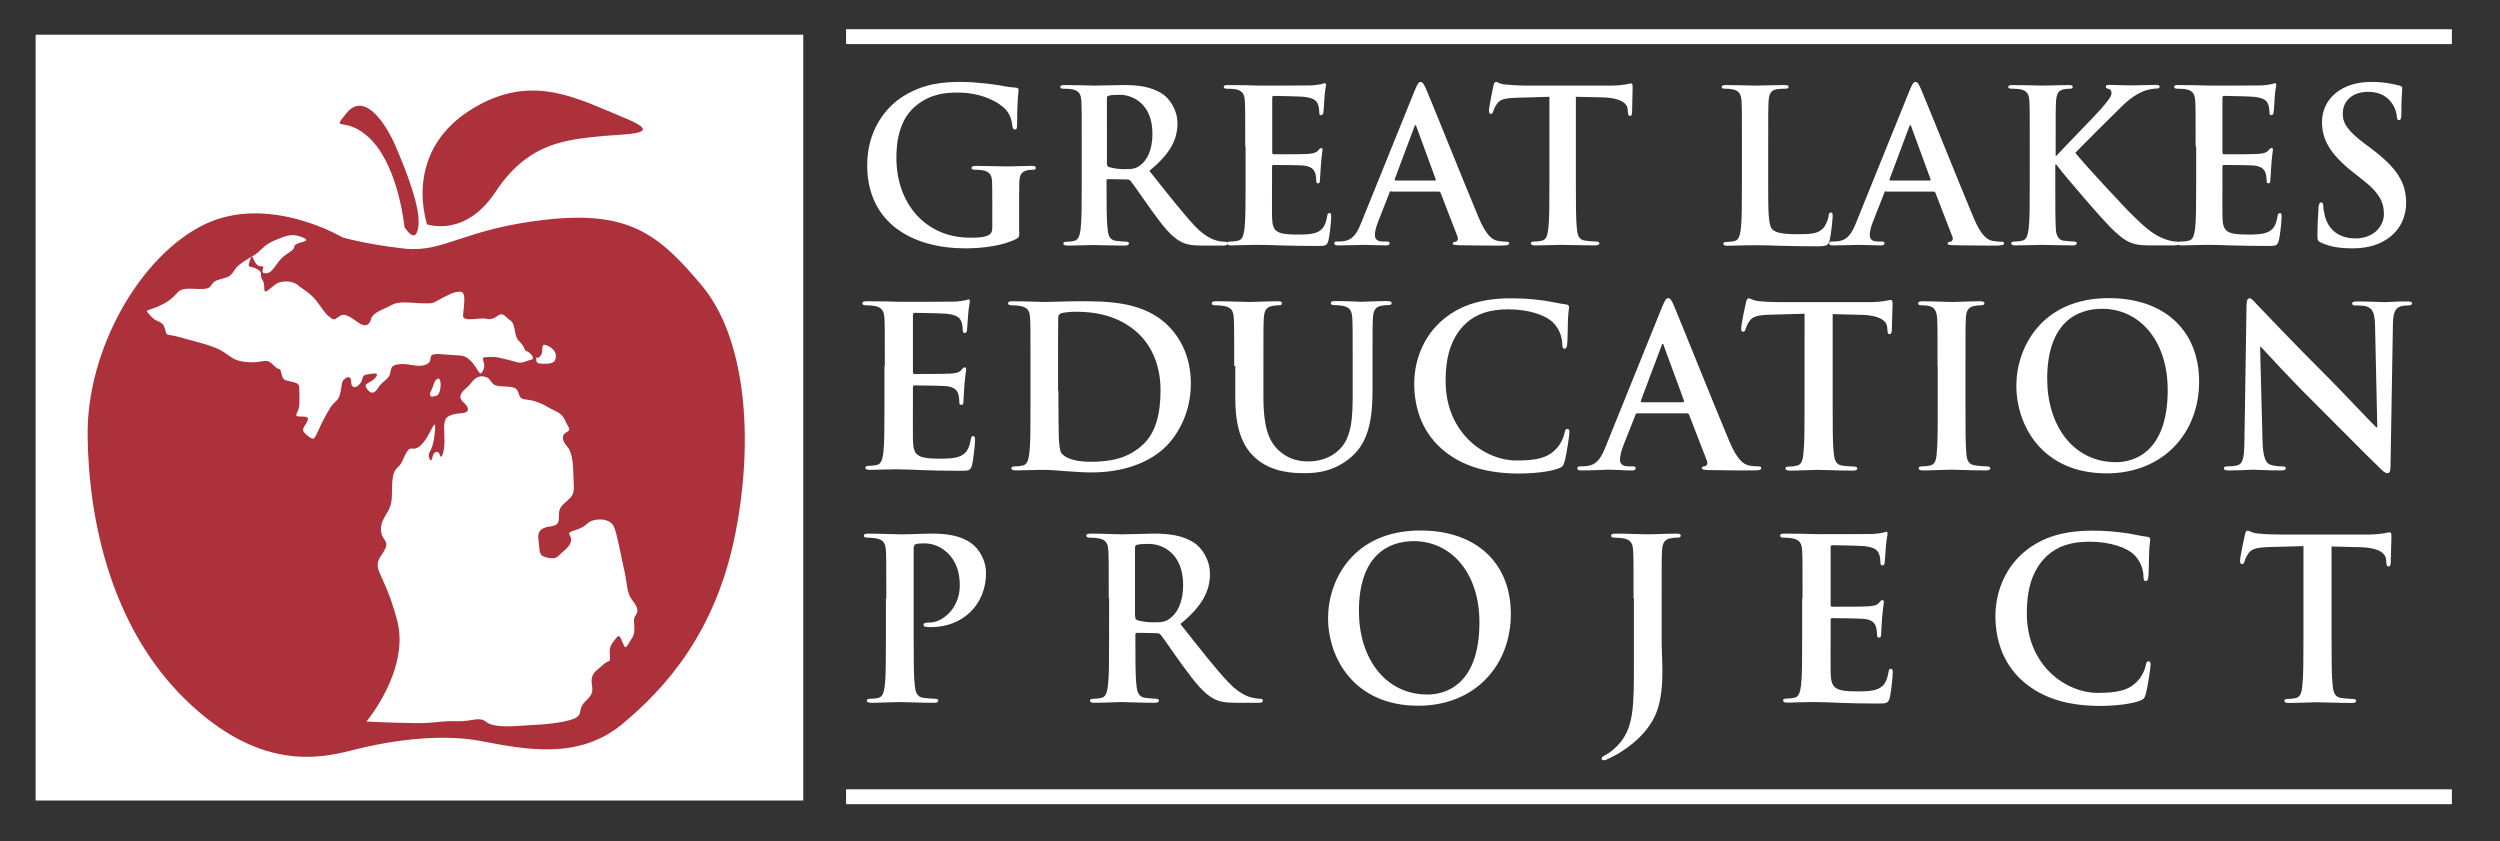
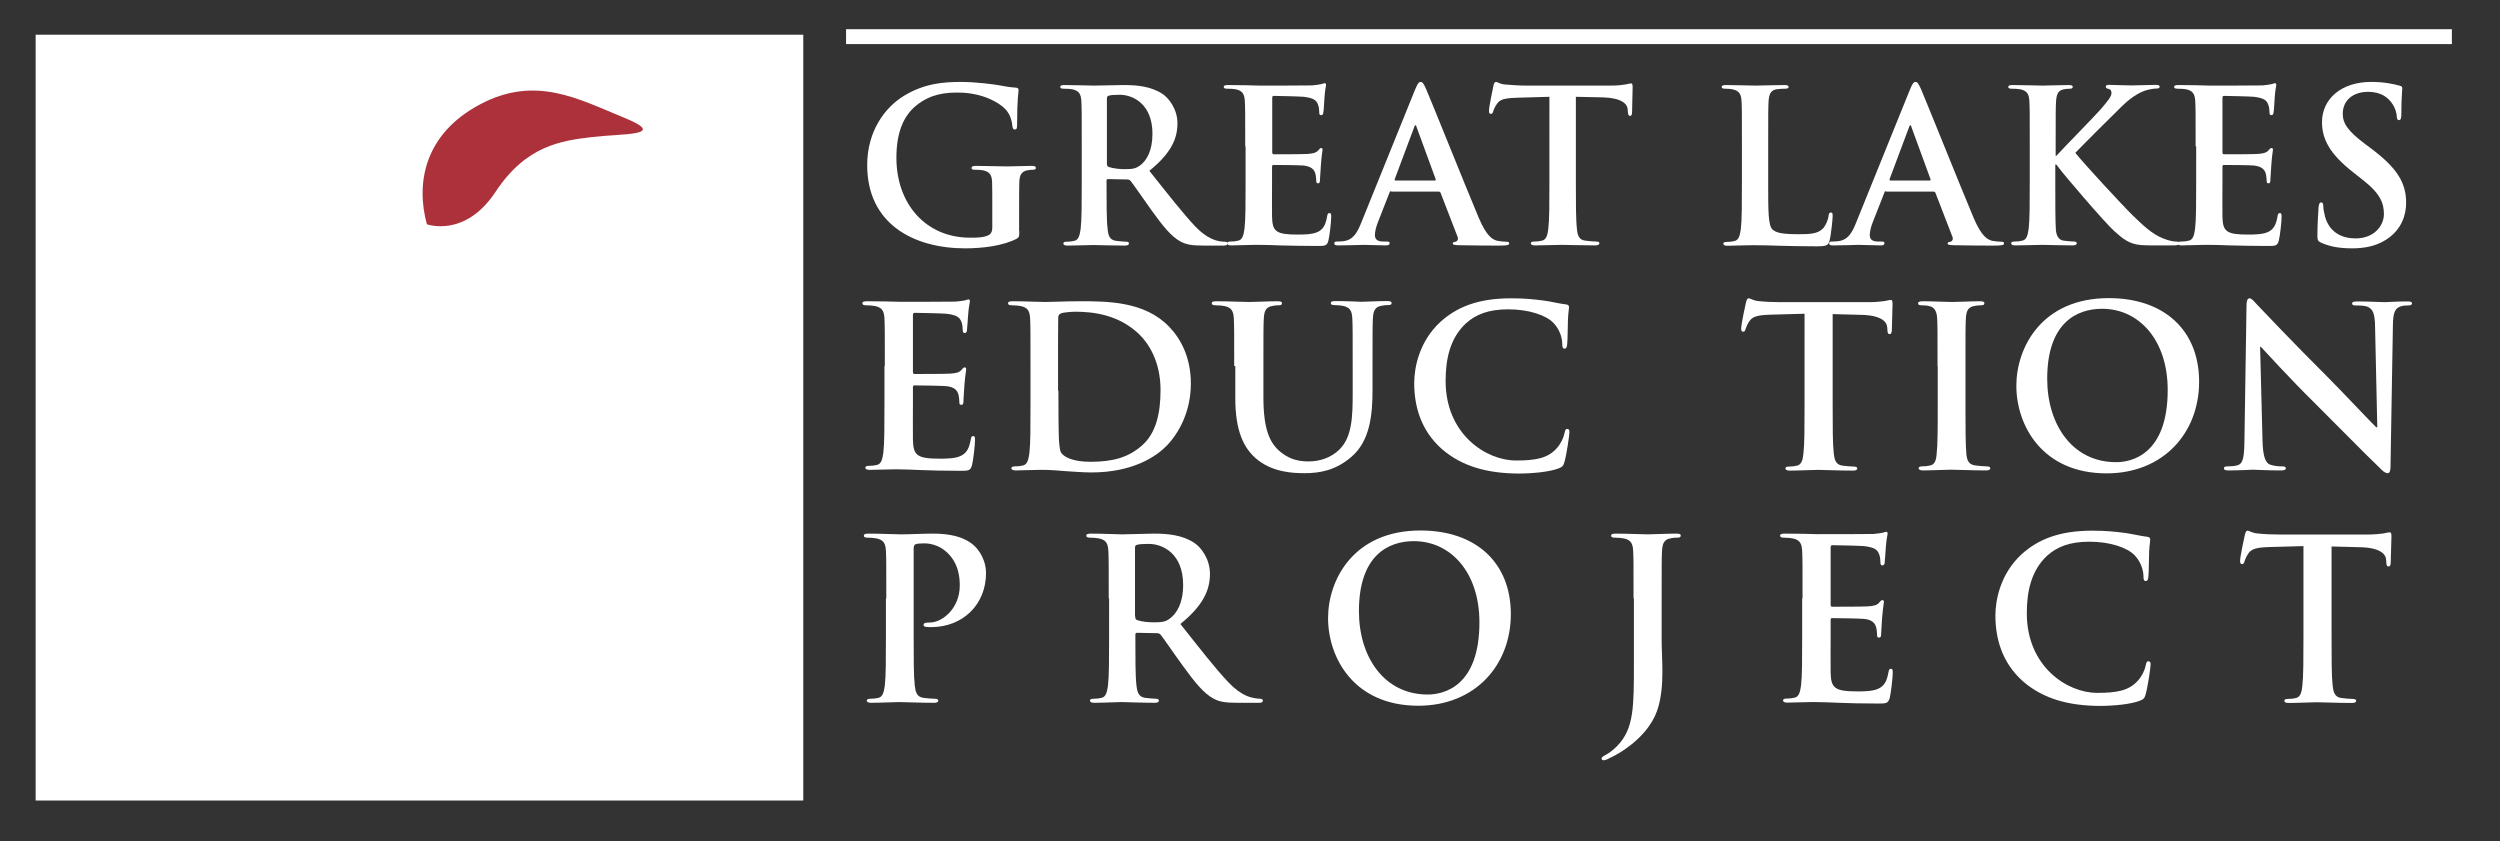
<svg xmlns="http://www.w3.org/2000/svg" version="1.1" id="Layer_1" x="0px" y="0px" viewBox="0 0 1361 458" style="enable-background:new 0 0 1361 458;" xml:space="preserve">
  <rect x="0" y="0" width="1361" height="458" fill="#333333" stroke="none" />
  <style type="text/css">
	.st0{fill:#FFFFFF;}
	.st1{fill:#AC313B;}
	.st2{fill:none;}
</style>
  <rect x="19.4" y="18.9" class="st0" width="417.9" height="416.9" />
  <g>
    <path class="st0" d="M554.9,125.8c0,3.1-0.1,3.4-1.5,4.2c-7.5,3.9-18.8,5.2-27.9,5.2c-28.3,0-53.4-13.4-53.4-45.3   c0-18.5,9.6-31.4,20.1-37.8c11.1-6.7,21.4-7.5,31.1-7.5c8,0,18.2,1.4,20.5,1.8c2.4,0.5,6.5,1.2,9.1,1.3c1.4,0.1,1.6,0.6,1.6,1.4   c0,1.3-0.8,4.5-0.8,19c0,1.9-0.3,2.4-1.3,2.4c-0.8,0-1-0.6-1.2-1.5c-0.3-2.7-0.9-6.4-3.9-9.6c-3.5-3.7-12.7-9-25.8-9   c-6.4,0-14.8,0.5-22.9,7.2c-6.5,5.4-10.6,14.1-10.6,28.3c0,24.9,15.8,43.5,40.2,43.5c3,0,7.1,0,9.8-1.3c1.7-0.8,2.2-2.3,2.2-4.3   v-10.9c0-5.8,0-10.2-0.1-13.6c-0.1-3.9-1.2-5.8-5-6.6c-0.9-0.2-2.9-0.3-4.5-0.3c-1,0-1.7-0.2-1.7-0.9c0-0.9,0.8-1.2,2.4-1.2   c6,0,13.3,0.3,16.8,0.3c3.6,0,9.7-0.3,13.5-0.3c1.5,0,2.3,0.2,2.3,1.2c0,0.7-0.7,0.9-1.5,0.9c-0.9,0-1.7,0.1-3.1,0.3   c-3.1,0.6-4.3,2.5-4.4,6.6c-0.1,3.5-0.1,8.1-0.1,13.9V125.8z" />
    <path class="st0" d="M588.9,79.7c0-17.6,0-20.8-0.2-24.5c-0.2-3.9-1.2-5.8-5-6.6c-0.9-0.2-2.9-0.3-4.5-0.3c-1.3,0-2-0.2-2-1   c0-0.8,0.8-1,2.5-1c6.1,0,13.4,0.3,15.8,0.3c3.9,0,12.7-0.3,16.3-0.3c7.3,0,15,0.7,21.3,5c3.2,2.2,7.9,8.1,7.9,15.8   c0,8.6-3.6,16.4-15.3,25.9c10.3,12.9,18.3,23.2,25.1,30.4c6.5,6.7,11.2,7.5,12.9,7.9c1.3,0.2,2.3,0.3,3.2,0.3   c0.9,0,1.4,0.3,1.4,0.9c0,0.9-0.8,1.2-2.2,1.2h-11c-6.5,0-9.4-0.6-12.4-2.2c-5-2.7-9.4-8.1-15.8-17c-4.6-6.4-9.9-14.2-11.4-16   c-0.6-0.7-1.3-0.8-2.1-0.8l-10.1-0.2c-0.6,0-0.9,0.2-0.9,0.9v1.6c0,10.8,0,19.9,0.6,24.7c0.3,3.4,1,5.9,4.5,6.4   c1.7,0.2,4.3,0.5,5.7,0.5c0.9,0,1.4,0.3,1.4,0.9c0,0.8-0.8,1.2-2.3,1.2c-6.7,0-15.3-0.3-17-0.3c-2.2,0-9.5,0.3-14.1,0.3   c-1.5,0-2.3-0.3-2.3-1.2c0-0.6,0.5-0.9,1.8-0.9c1.7,0,3.1-0.2,4.2-0.5c2.3-0.5,2.9-3,3.4-6.4c0.6-4.9,0.6-14,0.6-24.6V79.7z    M602.6,88.8c0,1.3,0.2,1.7,1,2.1c2.4,0.8,5.9,1.2,8.8,1.2c4.6,0,6.1-0.5,8.2-2c3.5-2.5,6.8-7.9,6.8-17.3   c0-16.4-10.9-21.2-17.7-21.2c-2.9,0-5,0.1-6.1,0.5c-0.8,0.2-1,0.7-1,1.6V88.8z" />
    <path class="st0" d="M677.9,79.7c0-17.6,0-20.8-0.2-24.5c-0.2-3.9-1.2-5.8-5-6.6c-0.9-0.2-2.9-0.3-4.5-0.3c-1.3,0-2-0.2-2-1   c0-0.8,0.8-1,2.5-1c3.1,0,6.5,0.1,9.4,0.1c3,0.1,5.7,0.2,7.3,0.2c3.7,0,26.7,0,28.9-0.1c2.2-0.2,4-0.5,5-0.7   c0.6-0.1,1.3-0.5,1.9-0.5s0.7,0.5,0.7,1c0,0.8-0.6,2.2-0.9,7.5c-0.1,1.2-0.3,6.2-0.6,7.6c-0.1,0.6-0.3,1.3-1.2,1.3s-1-0.6-1-1.6   c0-0.8-0.1-2.8-0.7-4.2c-0.8-2.1-2-3.5-7.7-4.2c-2-0.2-14.1-0.5-16.4-0.5c-0.6,0-0.8,0.3-0.8,1.2v29.3c0,0.8,0.1,1.3,0.8,1.3   c2.5,0,15.8,0,18.5-0.2c2.8-0.2,4.5-0.6,5.5-1.7c0.8-0.9,1.3-1.5,1.8-1.5c0.5,0,0.8,0.2,0.8,0.9s-0.5,2.5-0.9,8.4   c-0.1,2.3-0.5,6.9-0.5,7.7c0,0.9,0,2.2-1,2.2c-0.8,0-1-0.5-1-1c-0.1-1.2-0.1-2.7-0.5-4.2c-0.6-2.3-2.2-4-6.5-4.5   c-2.2-0.2-13.6-0.3-16.4-0.3c-0.6,0-0.7,0.5-0.7,1.2v9.1c0,3.9-0.1,14.6,0,17.9c0.2,8,2.1,9.7,13.9,9.7c3,0,7.9,0,10.9-1.4   c3-1.4,4.4-3.8,5.2-8.6c0.2-1.3,0.5-1.7,1.3-1.7c0.9,0,0.9,0.9,0.9,2.1c0,2.7-0.9,10.5-1.5,12.8c-0.8,3-1.8,3-6.2,3   c-8.7,0-15-0.2-20-0.3c-5-0.2-8.6-0.3-12-0.3c-1.3,0-3.8,0-6.6,0.1c-2.7,0-5.7,0.2-8,0.2c-1.5,0-2.3-0.3-2.3-1.2   c0-0.6,0.5-0.9,1.8-0.9c1.7,0,3.1-0.2,4.2-0.5c2.3-0.5,2.9-3,3.4-6.4c0.6-4.9,0.6-14,0.6-24.6V79.7z" />
    <path class="st0" d="M757.4,104.1c-0.6,0-0.8,0.2-1,0.9l-6.2,15.8c-1.2,2.9-1.7,5.7-1.7,7.1c0,2.1,1,3.6,4.6,3.6h1.7   c1.4,0,1.7,0.2,1.7,0.9c0,0.9-0.7,1.2-2,1.2c-3.7,0-8.7-0.3-12.3-0.3c-1.3,0-7.6,0.3-13.6,0.3c-1.5,0-2.2-0.2-2.2-1.2   c0-0.7,0.5-0.9,1.4-0.9c1,0,2.7-0.1,3.6-0.2c5.3-0.7,7.5-4.6,9.8-10.4l29-71.7c1.4-3.4,2.1-4.6,3.2-4.6c1,0,1.7,1,2.9,3.7   c2.8,6.4,21.3,52.6,28.7,70.2c4.4,10.4,7.7,12,10.2,12.6c1.7,0.3,3.5,0.5,4.9,0.5c0.9,0,1.5,0.1,1.5,0.9c0,0.9-1,1.2-5.3,1.2   c-4.2,0-12.6,0-21.9-0.2c-2.1-0.1-3.5-0.1-3.5-0.9c0-0.7,0.5-0.9,1.6-1c0.8-0.2,1.6-1.3,1-2.7l-9.2-23.8c-0.2-0.6-0.6-0.8-1.2-0.8   H757.4z M781,98.3c0.6,0,0.7-0.3,0.6-0.7l-10.4-28.4c-0.1-0.5-0.2-1-0.6-1s-0.6,0.6-0.7,1l-10.6,28.3c-0.1,0.5,0,0.8,0.5,0.8H781z" />
    <path class="st0" d="M843.3,52.7l-17.2,0.5c-6.7,0.2-9.5,0.8-11.2,3.4c-1.2,1.7-1.7,3.1-2,4c-0.2,0.9-0.6,1.4-1.3,1.4   c-0.8,0-1-0.6-1-1.9c0-1.8,2.2-12.4,2.4-13.3c0.3-1.5,0.7-2.2,1.4-2.2c0.9,0,2.1,1.2,5,1.4c3.4,0.3,7.7,0.6,11.6,0.6h45.8   c3.7,0,6.2-0.3,8-0.6c1.7-0.3,2.7-0.6,3.1-0.6c0.8,0,0.9,0.7,0.9,2.4c0,2.4-0.3,10.4-0.3,13.4c-0.1,1.2-0.3,1.9-1,1.9   c-0.9,0-1.2-0.6-1.3-2.3l-0.1-1.3c-0.2-3-3.4-6.2-13.6-6.5l-14.6-0.3v47.4c0,10.6,0,19.8,0.6,24.7c0.3,3.2,1,5.8,4.5,6.2   c1.6,0.2,4.2,0.5,5.9,0.5c1.3,0,1.8,0.3,1.8,0.9c0,0.8-0.9,1.2-2.2,1.2c-7.6,0-14.9-0.3-18.2-0.3c-2.7,0-9.9,0.3-14.6,0.3   c-1.5,0-2.3-0.3-2.3-1.2c0-0.6,0.5-0.9,1.9-0.9c1.7,0,3.1-0.2,4.2-0.5c2.3-0.5,3-3,3.4-6.4c0.6-4.9,0.6-14,0.6-24.6V52.7z" />
    <path class="st0" d="M962.6,100.1c0,14.8,0,22.8,2.4,24.9c2,1.7,5,2.5,14,2.5c6.1,0,10.6-0.1,13.5-3.2c1.4-1.5,2.8-4.7,3-6.9   c0.1-1,0.3-1.7,1.3-1.7c0.8,0,0.9,0.6,0.9,2c0,1.3-0.8,9.9-1.7,13.3c-0.7,2.5-1.3,3.1-7.3,3.1c-8.3,0-14.3-0.2-19.5-0.3   c-5.2-0.2-9.4-0.3-14.1-0.3c-1.3,0-3.8,0-6.6,0.1c-2.7,0-5.7,0.2-8,0.2c-1.5,0-2.3-0.3-2.3-1.2c0-0.6,0.5-0.9,1.9-0.9   c1.7,0,3.1-0.2,4.2-0.5c2.3-0.5,2.9-3,3.4-6.4c0.6-4.9,0.6-14,0.6-24.6V79.7c0-17.6,0-20.8-0.2-24.5c-0.2-3.9-1.2-5.8-5-6.6   c-0.9-0.2-2.3-0.3-3.8-0.3c-1.3,0-2-0.2-2-1c0-0.8,0.8-1,2.5-1c5.4,0,12.7,0.3,15.8,0.3c2.8,0,11.2-0.3,15.7-0.3   c1.6,0,2.4,0.2,2.4,1c0,0.8-0.7,1-2.1,1c-1.3,0-3.1,0.1-4.5,0.3c-3.1,0.6-4,2.5-4.3,6.6c-0.2,3.7-0.2,6.9-0.2,24.5V100.1z" />
    <path class="st0" d="M1026.8,104.1c-0.6,0-0.8,0.2-1,0.9l-6.2,15.8c-1.2,2.9-1.7,5.7-1.7,7.1c0,2.1,1,3.6,4.6,3.6h1.7   c1.4,0,1.7,0.2,1.7,0.9c0,0.9-0.7,1.2-2,1.2c-3.7,0-8.7-0.3-12.3-0.3c-1.3,0-7.6,0.3-13.6,0.3c-1.5,0-2.2-0.2-2.2-1.2   c0-0.7,0.5-0.9,1.4-0.9c1,0,2.7-0.1,3.6-0.2c5.3-0.7,7.5-4.6,9.8-10.4l29-71.7c1.4-3.4,2.1-4.6,3.2-4.6c1,0,1.7,1,2.9,3.7   c2.8,6.4,21.3,52.6,28.7,70.2c4.4,10.4,7.7,12,10.2,12.6c1.7,0.3,3.5,0.5,4.9,0.5c0.9,0,1.5,0.1,1.5,0.9c0,0.9-1,1.2-5.3,1.2   c-4.2,0-12.6,0-21.9-0.2c-2.1-0.1-3.5-0.1-3.5-0.9c0-0.7,0.5-0.9,1.6-1c0.8-0.2,1.6-1.3,1-2.7l-9.2-23.8c-0.2-0.6-0.6-0.8-1.2-0.8   H1026.8z M1050.4,98.3c0.6,0,0.7-0.3,0.6-0.7l-10.4-28.4c-0.1-0.5-0.2-1-0.6-1s-0.6,0.6-0.7,1l-10.6,28.3c-0.1,0.5,0,0.8,0.5,0.8   H1050.4z" />
    <path class="st0" d="M1118.9,84.8h0.6c3.9-4.3,20.8-21.5,24.2-25.4c3.2-3.8,5.8-6.7,5.8-8.7c0-1.3-0.5-2.1-1.6-2.3   c-1-0.2-1.5-0.5-1.5-1.2c0-0.8,0.6-1,1.9-1c2.4,0,8.8,0.3,11.9,0.3c3.6,0,9.9-0.3,13.5-0.3c1.2,0,2,0.2,2,1c0,0.8-0.6,1-1.7,1   c-1.6,0-4.5,0.5-6.7,1.3c-3.6,1.4-7.5,3.8-12.5,8.7c-3.6,3.5-21,20.8-25,25c4.2,5.4,26.8,29.8,31.3,34.1   c5.1,4.9,10.3,10.1,16.5,12.5c3.5,1.4,5.8,1.7,7.2,1.7c0.8,0,1.5,0.2,1.5,0.9c0,0.8-0.6,1.2-2.8,1.2h-10.1c-3.5,0-5.5,0-8-0.2   c-6.2-0.6-9.4-3.1-14.3-7.5c-5.1-4.5-27.9-31.2-30.3-34.6l-1.3-1.7h-0.6v10.5c0,10.6,0,19.8,0.3,24.7c0.2,3.2,1.3,5.8,4.2,6.2   c1.6,0.2,4.2,0.5,5.7,0.5c0.9,0,1.5,0.3,1.5,0.9c0,0.8-0.9,1.2-2.2,1.2c-6.5,0-13.8-0.3-16.6-0.3c-2.7,0-9.9,0.3-14.6,0.3   c-1.5,0-2.3-0.3-2.3-1.2c0-0.6,0.5-0.9,1.9-0.9c1.7,0,3.1-0.2,4.2-0.5c2.3-0.5,2.9-3,3.4-6.4c0.6-4.9,0.6-14,0.6-24.6V79.7   c0-17.6,0-20.8-0.2-24.5c-0.2-3.9-1.2-5.8-5-6.6c-0.9-0.2-2.9-0.3-4.5-0.3c-1.3,0-2-0.2-2-1c0-0.8,0.8-1,2.5-1   c6.1,0,13.4,0.3,16.2,0.3s10.1-0.3,14-0.3c1.6,0,2.4,0.2,2.4,1c0,0.8-0.7,1-1.6,1c-1.2,0-1.8,0.1-3.2,0.3c-3.1,0.6-4,2.5-4.3,6.6   c-0.2,3.7-0.2,6.9-0.2,24.5V84.8z" />
    <path class="st0" d="M1195.3,79.7c0-17.6,0-20.8-0.2-24.5c-0.2-3.9-1.2-5.8-5-6.6c-0.9-0.2-2.9-0.3-4.5-0.3c-1.3,0-2-0.2-2-1   c0-0.8,0.8-1,2.5-1c3.1,0,6.5,0.1,9.4,0.1c3,0.1,5.7,0.2,7.3,0.2c3.7,0,26.7,0,28.9-0.1c2.2-0.2,4-0.5,5-0.7   c0.6-0.1,1.3-0.5,1.8-0.5s0.7,0.5,0.7,1c0,0.8-0.6,2.2-0.9,7.5c-0.1,1.2-0.3,6.2-0.6,7.6c-0.1,0.6-0.3,1.3-1.2,1.3   c-0.8,0-1-0.6-1-1.6c0-0.8-0.1-2.8-0.7-4.2c-0.8-2.1-2-3.5-7.7-4.2c-2-0.2-14.1-0.5-16.4-0.5c-0.6,0-0.8,0.3-0.8,1.2v29.3   c0,0.8,0.1,1.3,0.8,1.3c2.5,0,15.8,0,18.5-0.2c2.8-0.2,4.5-0.6,5.5-1.7c0.8-0.9,1.3-1.5,1.9-1.5c0.5,0,0.8,0.2,0.8,0.9   s-0.5,2.5-0.9,8.4c-0.1,2.3-0.5,6.9-0.5,7.7c0,0.9,0,2.2-1,2.2c-0.8,0-1-0.5-1-1c-0.1-1.2-0.1-2.7-0.5-4.2c-0.6-2.3-2.2-4-6.5-4.5   c-2.2-0.2-13.6-0.3-16.4-0.3c-0.6,0-0.7,0.5-0.7,1.2v9.1c0,3.9-0.1,14.6,0,17.9c0.2,8,2.1,9.7,13.9,9.7c3,0,7.9,0,10.9-1.4   s4.4-3.8,5.2-8.6c0.2-1.3,0.5-1.7,1.3-1.7c0.9,0,0.9,0.9,0.9,2.1c0,2.7-0.9,10.5-1.5,12.8c-0.8,3-1.8,3-6.2,3c-8.7,0-15-0.2-20-0.3   c-5-0.2-8.6-0.3-12-0.3c-1.3,0-3.8,0-6.6,0.1c-2.7,0-5.7,0.2-8,0.2c-1.5,0-2.3-0.3-2.3-1.2c0-0.6,0.5-0.9,1.9-0.9   c1.7,0,3.1-0.2,4.2-0.5c2.3-0.5,2.9-3,3.4-6.4c0.6-4.9,0.6-14,0.6-24.6V79.7z" />
    <path class="st0" d="M1263.8,132.2c-1.9-0.8-2.2-1.4-2.2-3.9c0-6.4,0.5-13.3,0.6-15.1c0.1-1.7,0.5-3,1.4-3c1,0,1.2,1,1.2,2   c0,1.5,0.5,3.9,1,5.9c2.5,8.6,9.4,11.7,16.5,11.7c10.4,0,15.5-7.1,15.5-13.2c0-5.7-1.7-11-11.3-18.5l-5.3-4.2   c-12.7-9.9-17.1-18-17.1-27.4c0-12.7,10.6-21.9,26.7-21.9c7.5,0,12.4,1.2,15.4,2c1,0.2,1.6,0.6,1.6,1.4c0,1.5-0.5,4.9-0.5,13.9   c0,2.5-0.3,3.5-1.3,3.5c-0.8,0-1.2-0.7-1.2-2.1c0-1-0.6-4.6-3-7.6c-1.7-2.2-5.1-5.7-12.6-5.7c-8.6,0-13.8,5-13.8,11.9   c0,5.3,2.7,9.4,12.3,16.6l3.2,2.4c14,10.5,19,18.5,19,29.5c0,6.7-2.5,14.7-10.9,20.1c-5.8,3.7-12.3,4.7-18.4,4.7   C1274,135.2,1268.8,134.4,1263.8,132.2z" />
  </g>
  <g>
    <path class="st0" d="M481.7,199.3c0-18.5,0-21.9-0.2-25.8c-0.2-4.1-1.2-6.1-5.2-6.9c-1-0.2-3-0.4-4.7-0.4c-1.3,0-2.1-0.2-2.1-1.1   s0.9-1.1,2.7-1.1c3.3,0,6.8,0.1,9.9,0.1c3.2,0.1,6,0.2,7.7,0.2c3.9,0,28.1,0,30.4-0.1c2.3-0.2,4.3-0.5,5.2-0.7   c0.6-0.1,1.3-0.5,1.9-0.5c0.6,0,0.7,0.5,0.7,1.1c0,0.9-0.6,2.3-1,7.9c-0.1,1.2-0.4,6.6-0.6,8c-0.1,0.6-0.4,1.3-1.2,1.3   s-1.1-0.6-1.1-1.7c0-0.9-0.1-2.9-0.7-4.4c-0.9-2.2-2.1-3.7-8.2-4.4c-2.1-0.2-14.8-0.5-17.3-0.5c-0.6,0-0.9,0.4-0.9,1.2v30.8   c0,0.9,0.1,1.3,0.9,1.3c2.7,0,16.7,0,19.5-0.2c2.9-0.2,4.7-0.6,5.8-1.8c0.9-1,1.3-1.6,1.9-1.6c0.5,0,0.9,0.2,0.9,1s-0.5,2.7-1,8.9   c-0.1,2.4-0.5,7.3-0.5,8.2c0,1,0,2.3-1.1,2.3c-0.9,0-1.1-0.5-1.1-1.1c-0.1-1.2-0.1-2.8-0.5-4.4c-0.6-2.4-2.3-4.3-6.8-4.7   c-2.3-0.2-14.4-0.4-17.3-0.4c-0.6,0-0.7,0.5-0.7,1.2v9.6c0,4.1-0.1,15.3,0,18.9c0.2,8.4,2.2,10.2,14.6,10.2c3.2,0,8.3,0,11.4-1.5   c3.2-1.5,4.6-4,5.5-9c0.2-1.3,0.5-1.8,1.3-1.8c1,0,1,1,1,2.2c0,2.8-1,11.1-1.6,13.5c-0.9,3.2-1.9,3.2-6.6,3.2   c-9.1,0-15.8-0.2-21.1-0.4c-5.2-0.2-9-0.4-12.7-0.4c-1.3,0-4,0-6.9,0.1c-2.8,0-6,0.2-8.4,0.2c-1.6,0-2.4-0.4-2.4-1.2   c0-0.6,0.5-1,1.9-1c1.8,0,3.3-0.2,4.4-0.5c2.4-0.5,3-3.2,3.5-6.7c0.6-5.1,0.6-14.7,0.6-25.9V199.3z" />
    <path class="st0" d="M561,199.3c0-18.5,0-21.9-0.2-25.8c-0.2-4.1-1.2-6.1-5.2-6.9c-1-0.2-3-0.4-4.7-0.4c-1.3,0-2.1-0.2-2.1-1.1   s0.9-1.1,2.7-1.1c6.5,0,14.1,0.4,17.5,0.4c3.8,0,11.4-0.4,18.7-0.4c15.2,0,35.5,0,48.8,13.9c6.1,6.3,11.8,16.4,11.8,30.9   c0,15.3-6.5,27-13.3,34c-5.6,5.7-18.3,14.4-40.8,14.4c-4.4,0-9.4-0.4-14-0.7c-4.6-0.4-8.9-0.7-11.9-0.7c-1.3,0-4,0-6.9,0.1   c-2.8,0-6,0.2-8.4,0.2c-1.6,0-2.4-0.4-2.4-1.2c0-0.6,0.5-1,1.9-1c1.8,0,3.3-0.2,4.4-0.5c2.4-0.5,3-3.2,3.5-6.7   c0.6-5.1,0.6-14.7,0.6-25.9V199.3z M576.2,212.7c0,12.9,0.1,22.3,0.2,24.6c0.1,3,0.4,7.9,1.3,9.2c1.6,2.3,6.3,4.9,15.9,4.9   c12.4,0,20.7-2.4,28-8.8c7.8-6.7,10.2-17.8,10.2-30.3c0-15.5-6.5-25.4-11.7-30.4c-11.2-10.7-25.1-12.2-34.6-12.2   c-2.4,0-6.9,0.4-7.9,0.9c-1.1,0.5-1.5,1.1-1.5,2.4c-0.1,4.1-0.1,14.7-0.1,24.3V212.7z" />
    <path class="st0" d="M671.9,199.3c0-18.5,0-21.9-0.2-25.8c-0.2-4.1-1.2-6.1-5.2-6.9c-1-0.2-3-0.4-4.7-0.4c-1.3,0-2.1-0.2-2.1-1.1   s0.9-1.1,2.7-1.1c6.5,0,14.1,0.4,17.8,0.4c2.9,0,10.6-0.4,15-0.4c1.8,0,2.7,0.2,2.7,1.1s-0.7,1.1-1.9,1.1c-1.3,0-2.1,0.1-3.5,0.4   c-3.3,0.6-4.3,2.7-4.5,6.9c-0.2,3.9-0.2,7.3-0.2,25.8v17c0,17.6,3.5,25.1,9.5,29.9c5.5,4.5,11.1,5,15.2,5c5.4,0,11.9-1.7,16.8-6.6   c6.7-6.7,7.1-17.6,7.1-30.2v-15.2c0-18.5,0-21.9-0.2-25.8c-0.2-4.1-1.2-6.1-5.2-6.9c-1-0.2-3-0.4-4.4-0.4s-2.1-0.2-2.1-1.1   s0.9-1.1,2.6-1.1c6.2,0,13.9,0.4,14,0.4c1.5,0,9.1-0.4,13.9-0.4c1.7,0,2.6,0.2,2.6,1.1s-0.7,1.1-2.2,1.1c-1.3,0-2.1,0.1-3.5,0.4   c-3.3,0.6-4.3,2.7-4.5,6.9c-0.2,3.9-0.2,7.3-0.2,25.8v13c0,13.5-1.3,27.9-11.6,36.6c-8.6,7.4-17.4,8.8-25.3,8.8   c-6.5,0-18.1-0.4-27-8.4c-6.2-5.6-10.8-14.6-10.8-32.3V199.3z" />
    <path class="st0" d="M785,244.5c-11.9-10.5-15.1-24.1-15.1-35.9c0-8.3,2.6-22.6,14.2-33.3c8.8-8,20.3-12.9,38.5-12.9   c7.5,0,12,0.5,17.6,1.2c4.6,0.6,8.5,1.7,12.2,2.1c1.3,0.1,1.8,0.7,1.8,1.5c0,1-0.4,2.4-0.6,6.7c-0.2,4-0.1,10.7-0.4,13.1   c-0.1,1.8-0.4,2.8-1.5,2.8c-1,0-1.2-1-1.2-2.7c-0.1-3.8-1.7-8-4.7-11.2c-4-4.3-13.5-7.5-24.7-7.5c-10.6,0-17.5,2.7-22.9,7.5   c-8.9,8.2-11.2,19.7-11.2,31.5c0,29,22,43.3,38.3,43.3c10.8,0,17.4-1.2,22.3-6.8c2.1-2.3,3.7-5.8,4.1-8c0.4-1.9,0.6-2.4,1.6-2.4   c0.9,0,1.1,0.9,1.1,1.8c0,1.5-1.5,12-2.7,16.2c-0.6,2.1-1.1,2.7-3.2,3.5c-4.9,1.9-14.1,2.8-21.9,2.8   C810.1,257.7,796.1,254.1,785,244.5z" />
-     <path class="st0" d="M891.4,225c-0.6,0-0.9,0.2-1.1,1l-6.6,16.7c-1.2,3-1.8,6-1.8,7.4c0,2.2,1.1,3.8,4.9,3.8h1.8   c1.5,0,1.8,0.2,1.8,1c0,1-0.7,1.2-2.1,1.2c-3.9,0-9.1-0.4-12.9-0.4c-1.3,0-8,0.4-14.4,0.4c-1.6,0-2.3-0.2-2.3-1.2   c0-0.7,0.5-1,1.5-1c1.1,0,2.8-0.1,3.8-0.2c5.6-0.7,7.9-4.9,10.3-11l30.5-75.5c1.5-3.5,2.2-4.9,3.4-4.9c1.1,0,1.8,1.1,3,3.9   c2.9,6.7,22.4,55.4,30.2,73.9c4.6,11,8.2,12.7,10.7,13.3c1.8,0.4,3.7,0.5,5.1,0.5c1,0,1.6,0.1,1.6,1c0,1-1.1,1.2-5.6,1.2   c-4.4,0-13.3,0-23-0.2c-2.2-0.1-3.7-0.1-3.7-1c0-0.7,0.5-1,1.7-1.1c0.9-0.2,1.7-1.3,1.1-2.8l-9.7-25.1c-0.2-0.6-0.6-0.9-1.2-0.9   H891.4z M916.2,218.9c0.6,0,0.7-0.4,0.6-0.7l-11-29.9c-0.1-0.5-0.2-1.1-0.6-1.1s-0.6,0.6-0.7,1.1l-11.2,29.8   c-0.1,0.5,0,0.9,0.5,0.9H916.2z" />
    <path class="st0" d="M982.3,170.8l-18.1,0.5c-7.1,0.2-10,0.9-11.8,3.5c-1.2,1.8-1.8,3.3-2.1,4.3c-0.2,1-0.6,1.5-1.3,1.5   c-0.9,0-1.1-0.6-1.1-1.9c0-1.9,2.3-13,2.6-14c0.4-1.6,0.7-2.3,1.5-2.3c1,0,2.2,1.2,5.2,1.5c3.5,0.4,8.2,0.6,12.2,0.6h48.2   c3.9,0,6.6-0.4,8.4-0.6c1.8-0.4,2.8-0.6,3.3-0.6c0.9,0,1,0.7,1,2.6c0,2.6-0.4,11-0.4,14.1c-0.1,1.2-0.4,1.9-1.1,1.9   c-1,0-1.2-0.6-1.3-2.4l-0.1-1.3c-0.2-3.2-3.5-6.6-14.4-6.8l-15.3-0.4v49.9c0,11.2,0,20.8,0.6,26c0.4,3.4,1.1,6.1,4.7,6.6   c1.7,0.2,4.4,0.5,6.2,0.5c1.3,0,1.9,0.4,1.9,1c0,0.9-1,1.2-2.3,1.2c-8,0-15.7-0.4-19.1-0.4c-2.8,0-10.5,0.4-15.3,0.4   c-1.6,0-2.4-0.4-2.4-1.2c0-0.6,0.5-1,1.9-1c1.8,0,3.3-0.2,4.4-0.5c2.4-0.5,3.2-3.2,3.5-6.7c0.6-5.1,0.6-14.7,0.6-25.9V170.8z" />
    <path class="st0" d="M1054.8,199.3c0-18.5,0-21.9-0.2-25.8c-0.2-4.1-1.5-6.2-4.1-6.8c-1.3-0.4-2.9-0.5-4.4-0.5   c-1.2,0-1.9-0.2-1.9-1.2c0-0.7,1-1,2.9-1c4.6,0,12.3,0.4,15.8,0.4c3,0,10.2-0.4,14.8-0.4c1.6,0,2.6,0.2,2.6,1c0,1-0.7,1.2-1.9,1.2   s-2.2,0.1-3.7,0.4c-3.3,0.6-4.3,2.7-4.5,6.9c-0.2,3.9-0.2,7.3-0.2,25.8v21.4c0,11.8,0,21.4,0.5,26.7c0.4,3.3,1.2,5.5,4.9,6   c1.7,0.2,4.4,0.5,6.2,0.5c1.3,0,1.9,0.4,1.9,1c0,0.9-1,1.2-2.3,1.2c-8,0-15.7-0.4-19-0.4c-2.8,0-10.5,0.4-15.3,0.4   c-1.6,0-2.4-0.4-2.4-1.2c0-0.6,0.5-1,1.9-1c1.8,0,3.3-0.2,4.4-0.5c2.4-0.5,3.2-2.6,3.5-6.1c0.6-5.1,0.6-14.7,0.6-26.5V199.3z" />
    <path class="st0" d="M1097.7,210c0-20.8,13.8-47.7,50.3-47.7c30.3,0,49.2,17.6,49.2,45.5s-19.5,49.9-50.4,49.9   C1111.8,257.7,1097.7,231.6,1097.7,210z M1180.1,212.3c0-27.3-15.7-44.2-35.7-44.2c-14,0-29.9,7.8-29.9,38.1   c0,25.3,14,45.4,37.4,45.4C1160.3,251.7,1180.1,247.5,1180.1,212.3z" />
    <path class="st0" d="M1231.7,239.5c0.2,9.5,1.8,12.7,4.3,13.5c2.1,0.7,4.4,0.9,6.3,0.9c1.3,0,2.1,0.2,2.1,1c0,1-1.1,1.2-2.8,1.2   c-7.9,0-12.8-0.4-15.1-0.4c-1.1,0-6.8,0.4-13.1,0.4c-1.6,0-2.7-0.1-2.7-1.2c0-0.7,0.7-1,1.9-1c1.6,0,3.8-0.1,5.5-0.6   c3.2-1,3.7-4.5,3.8-15.1l1.1-71.7c0-2.4,0.4-4.1,1.6-4.1c1.3,0,2.4,1.6,4.5,3.8c1.5,1.6,20,21.1,37.7,38.7   c8.3,8.3,24.7,25.8,26.8,27.7h0.6l-1.2-54.6c-0.1-7.4-1.2-9.7-4.1-11c-1.8-0.7-4.7-0.7-6.5-0.7c-1.5,0-1.9-0.4-1.9-1.1   c0-1,1.3-1.1,3.2-1.1c6.3,0,12.2,0.4,14.7,0.4c1.3,0,6-0.4,11.9-0.4c1.6,0,2.8,0.1,2.8,1.1c0,0.7-0.7,1.1-2.2,1.1   c-1.2,0-2.2,0-3.7,0.4c-3.4,1-4.4,3.5-4.5,10.3l-1.3,76.8c0,2.7-0.5,3.8-1.6,3.8c-1.3,0-2.8-1.3-4.1-2.7   c-7.7-7.3-23.2-23.2-35.9-35.8c-13.3-13.1-26.8-28-29-30.3h-0.4L1231.7,239.5z" />
  </g>
  <g>
    <path class="st0" d="M482.5,325.8c0-18.5,0-21.9-0.2-25.8c-0.2-4.1-1.2-6.1-5.2-6.9c-1-0.2-3-0.4-4.7-0.4c-1.3,0-2.1-0.2-2.1-1.1   s0.9-1.1,2.7-1.1c6.5,0,14.1,0.4,17.5,0.4c5,0,12-0.4,17.6-0.4c15.2,0,20.7,5.1,22.6,6.9c2.7,2.6,6.1,8,6.1,14.5   c0,17.3-12.7,29.5-29.9,29.5c-0.6,0-1.9,0-2.6-0.1c-0.6-0.1-1.5-0.2-1.5-1.1c0-1,0.9-1.3,3.4-1.3c6.8,0,16.3-7.7,16.3-20.1   c0-4-0.4-12.2-7.2-18.3c-4.4-4-9.4-4.7-12.2-4.7c-1.8,0-3.7,0.1-4.7,0.5c-0.6,0.2-1,1-1,2.3v48.7c0,11.2,0,20.8,0.6,26   c0.4,3.4,1.1,6.1,4.7,6.6c1.7,0.2,4.4,0.5,6.2,0.5c1.3,0,1.9,0.4,1.9,1c0,0.9-1,1.2-2.3,1.2c-8,0-15.7-0.4-18.9-0.4   c-2.8,0-10.5,0.4-15.3,0.4c-1.6,0-2.4-0.4-2.4-1.2c0-0.6,0.5-1,1.9-1c1.8,0,3.3-0.2,4.4-0.5c2.4-0.5,3-3.2,3.5-6.7   c0.6-5.1,0.6-14.7,0.6-25.9V325.8z" />
    <path class="st0" d="M603.6,325.8c0-18.5,0-21.9-0.2-25.8c-0.2-4.1-1.2-6.1-5.2-6.9c-1-0.2-3-0.4-4.7-0.4c-1.3,0-2.1-0.2-2.1-1.1   s0.9-1.1,2.7-1.1c6.5,0,14.1,0.4,16.7,0.4c4.1,0,13.4-0.4,17.2-0.4c7.7,0,15.8,0.7,22.4,5.2c3.4,2.3,8.3,8.5,8.3,16.7   c0,9-3.8,17.3-16.1,27.3c10.8,13.6,19.2,24.5,26.4,32c6.8,7.1,11.8,7.9,13.6,8.3c1.3,0.2,2.4,0.4,3.4,0.4c1,0,1.5,0.4,1.5,1   c0,1-0.9,1.2-2.3,1.2h-11.6c-6.8,0-9.9-0.6-13-2.3c-5.2-2.8-9.9-8.5-16.7-17.9c-4.9-6.7-10.5-15-12-16.8c-0.6-0.7-1.3-0.9-2.2-0.9   l-10.6-0.2c-0.6,0-1,0.2-1,1v1.7c0,11.3,0,20.9,0.6,26c0.4,3.5,1.1,6.2,4.7,6.7c1.8,0.2,4.5,0.5,6,0.5c1,0,1.5,0.4,1.5,1   c0,0.9-0.9,1.2-2.4,1.2c-7.1,0-16.1-0.4-17.9-0.4c-2.3,0-10,0.4-14.8,0.4c-1.6,0-2.4-0.4-2.4-1.2c0-0.6,0.5-1,1.9-1   c1.8,0,3.3-0.2,4.4-0.5c2.4-0.5,3-3.2,3.5-6.7c0.6-5.1,0.6-14.7,0.6-25.9V325.8z M618,335.4c0,1.3,0.2,1.8,1.1,2.2   c2.6,0.9,6.2,1.2,9.2,1.2c4.9,0,6.5-0.5,8.6-2.1c3.7-2.7,7.2-8.3,7.2-18.3c0-17.3-11.4-22.3-18.6-22.3c-3,0-5.2,0.1-6.5,0.5   c-0.9,0.2-1.1,0.7-1.1,1.7V335.4z" />
    <path class="st0" d="M723,336.5c0-20.8,13.8-47.7,50.3-47.7c30.3,0,49.2,17.6,49.2,45.5c0,27.9-19.5,49.9-50.4,49.9   C737.1,384.2,723,358.1,723,336.5z M805.4,338.8c0-27.3-15.7-44.2-35.7-44.2c-14,0-29.9,7.8-29.9,38.1c0,25.3,14,45.4,37.4,45.4   C785.7,378.1,805.4,374,805.4,338.8z" />
    <path class="st0" d="M889.3,325.8c0-18.5,0-21.9-0.2-25.8c-0.2-4.1-1.2-6.1-5.2-6.9c-1-0.2-3-0.4-4.7-0.4c-1.3,0-2.1-0.2-2.1-1.1   s0.9-1.1,2.7-1.1c6.5,0,14.1,0.4,17.3,0.4c2.9,0,10.6-0.4,15.3-0.4c1.7,0,2.6,0.2,2.6,1.1s-0.7,1.1-2.2,1.1c-1.3,0-2.1,0.1-3.5,0.4   c-3.3,0.6-4.3,2.7-4.5,6.9c-0.2,3.9-0.2,7.3-0.2,25.8v22.5c0,5.2,0.4,11.1,0.4,17.2c0,6.9-0.5,14.7-2.9,21.5   c-2.6,7.4-9,15.8-20.7,23c-1.6,1-3.5,1.9-6.1,3.2c-0.9,0.5-1.8,0.7-2.4,0.7c-0.5,0-1-0.4-1-1s0.6-1.1,2.7-2.2   c1.6-0.9,3.4-2.2,5.8-4.6c9.2-9.4,9.1-21.5,9.1-45.4V325.8z" />
    <path class="st0" d="M981.3,325.8c0-18.5,0-21.9-0.2-25.8c-0.2-4.1-1.2-6.1-5.2-6.9c-1-0.2-3-0.4-4.7-0.4c-1.3,0-2.1-0.2-2.1-1.1   s0.9-1.1,2.7-1.1c3.3,0,6.8,0.1,9.9,0.1c3.2,0.1,6,0.2,7.7,0.2c3.9,0,28.1,0,30.4-0.1c2.3-0.2,4.3-0.5,5.2-0.7   c0.6-0.1,1.3-0.5,1.9-0.5s0.7,0.5,0.7,1.1c0,0.9-0.6,2.3-1,7.9c-0.1,1.2-0.4,6.6-0.6,8c-0.1,0.6-0.4,1.3-1.2,1.3   c-0.9,0-1.1-0.6-1.1-1.7c0-0.9-0.1-2.9-0.7-4.4c-0.9-2.2-2.1-3.7-8.2-4.4c-2.1-0.2-14.8-0.5-17.3-0.5c-0.6,0-0.9,0.4-0.9,1.2V329   c0,0.9,0.1,1.3,0.9,1.3c2.7,0,16.7,0,19.5-0.2c2.9-0.2,4.7-0.6,5.8-1.8c0.9-1,1.3-1.6,1.9-1.6c0.5,0,0.9,0.2,0.9,1s-0.5,2.7-1,8.9   c-0.1,2.4-0.5,7.3-0.5,8.2c0,1,0,2.3-1.1,2.3c-0.9,0-1.1-0.5-1.1-1.1c-0.1-1.2-0.1-2.8-0.5-4.4c-0.6-2.4-2.3-4.3-6.8-4.7   c-2.3-0.2-14.4-0.4-17.3-0.4c-0.6,0-0.7,0.5-0.7,1.2v9.6c0,4.1-0.1,15.3,0,18.9c0.2,8.4,2.2,10.2,14.6,10.2c3.2,0,8.3,0,11.4-1.5   c3.2-1.5,4.6-4,5.5-9c0.2-1.3,0.5-1.8,1.3-1.8c1,0,1,1,1,2.2c0,2.8-1,11.1-1.6,13.5c-0.9,3.2-1.9,3.2-6.6,3.2   c-9.1,0-15.8-0.2-21.1-0.4c-5.2-0.2-9-0.4-12.7-0.4c-1.3,0-4,0-6.9,0.1c-2.8,0-6,0.2-8.4,0.2c-1.6,0-2.4-0.4-2.4-1.2   c0-0.6,0.5-1,1.9-1c1.8,0,3.3-0.2,4.4-0.5c2.4-0.5,3-3.2,3.5-6.7c0.6-5.1,0.6-14.7,0.6-25.9V325.8z" />
    <path class="st0" d="M1101.4,371c-11.9-10.5-15.1-24.1-15.1-35.9c0-8.3,2.6-22.6,14.2-33.3c8.8-8,20.3-12.9,38.5-12.9   c7.5,0,12,0.5,17.6,1.2c4.6,0.6,8.5,1.7,12.2,2.1c1.3,0.1,1.8,0.7,1.8,1.5c0,1-0.4,2.4-0.6,6.7c-0.2,4-0.1,10.7-0.4,13.1   c-0.1,1.8-0.4,2.8-1.5,2.8c-1,0-1.2-1-1.2-2.7c-0.1-3.8-1.7-8-4.7-11.2c-4-4.3-13.5-7.5-24.7-7.5c-10.6,0-17.5,2.7-22.9,7.5   c-8.9,8.2-11.2,19.7-11.2,31.5c0,29,22,43.3,38.3,43.3c10.8,0,17.4-1.2,22.3-6.8c2.1-2.3,3.7-5.8,4.1-8c0.4-1.9,0.6-2.4,1.6-2.4   c0.9,0,1.1,0.9,1.1,1.8c0,1.5-1.5,12-2.7,16.2c-0.6,2.1-1.1,2.7-3.2,3.5c-4.9,1.9-14.1,2.8-21.9,2.8   C1126.5,384.2,1112.5,380.6,1101.4,371z" />
    <path class="st0" d="M1253.9,297.3l-18.1,0.5c-7.1,0.2-10,0.9-11.8,3.5c-1.2,1.8-1.8,3.3-2.1,4.3c-0.2,1-0.6,1.5-1.3,1.5   c-0.9,0-1.1-0.6-1.1-1.9c0-1.9,2.3-13,2.6-14c0.4-1.6,0.7-2.3,1.5-2.3c1,0,2.2,1.2,5.2,1.5c3.5,0.4,8.2,0.6,12.2,0.6h48.2   c3.9,0,6.6-0.4,8.4-0.6c1.8-0.4,2.8-0.6,3.3-0.6c0.9,0,1,0.7,1,2.6c0,2.6-0.4,11-0.4,14.1c-0.1,1.2-0.4,1.9-1.1,1.9   c-1,0-1.2-0.6-1.3-2.4l-0.1-1.3c-0.2-3.2-3.5-6.6-14.4-6.8l-15.3-0.4v49.9c0,11.2,0,20.8,0.6,26c0.4,3.4,1.1,6.1,4.7,6.6   c1.7,0.2,4.4,0.5,6.2,0.5c1.3,0,1.9,0.4,1.9,1c0,0.9-1,1.2-2.3,1.2c-8,0-15.7-0.4-19.1-0.4c-2.8,0-10.5,0.4-15.3,0.4   c-1.6,0-2.4-0.4-2.4-1.2c0-0.6,0.5-1,1.9-1c1.8,0,3.3-0.2,4.4-0.5c2.4-0.5,3.2-3.2,3.5-6.7c0.6-5.1,0.6-14.7,0.6-25.9V297.3z" />
  </g>
  <rect x="460.6" y="15.9" class="st0" width="874.2" height="8.1" />
-   <rect x="460.6" y="429.7" class="st0" width="874.2" height="8.1" />
-   <path class="st1" d="M186.4,129.2c0,0-40-23.8-74.9-7.1S47.2,189.9,47.7,237s13.2,104.7,53.1,143.7s72.8,32.4,90.6,27.8  c17.7-4.6,46.5-9.6,70.3-5.1s53.1,10.6,76.9-9.1c23.8-19.7,51.1-50.1,61.7-103.7s5.1-107.3-18.2-135.1c-23.3-27.8-39.5-41-85-35.9  s-55.1,18.2-77.4,15.7C197.5,132.7,186.4,129.2,186.4,129.2z" />
  <rect x="19.3" y="-4.1" class="st2" width="1330.7" height="461" />
  <path class="st0" d="M199.5,392.8c0,0,23.8-28.3,16.7-55.1c-7.1-26.8-14.2-27.3-8.6-35.4c5.6-8.1,1-7.1,0-12.1  c-1-5.1,1.5-8.1,4-12.6c2.5-4.6,1.5-10.1,2-15.7c0.5-5.6,2-6.6,4-8.6s3.5-9.6,6.6-9.1c3,0.5,5.1-1.5,7.6-5.1  c2.5-3.5,5.6-12.1,5.1-5.6s-1.5,10.1-3,12.6c-1.5,2.5,1,6.6,1.5,3s3.5-4,4-1.5s2,0.5,2.5-5.1c0.5-5.6-1.5-13.7,2-15.7  c3.5-2,6.1-1.5,8.6-2c2.5-0.5,3.5-2.5,0-5.6c-3.5-3-1.5-5.6,1.5-8.1c3-2.5,4.6-7.1,9.6-6.1c5.1,1,2.3,5.1,9.4,5.3  c7.1,0.3,8.3,0.5,9.4,4c1,3.5,2.3,2.8,6.1,3.5s7.3,2.3,10.1,4c2.8,1.8,7.1,2.5,8.9,6.8c1.8,4.3,4,5.1,0.8,6.8  c-3.3,1.8-1.5,5.3,0,7.1c1.5,1.8,3.5,4,3.8,14.4s1.3,11.6-3,15.4s-4.8,4.6-4.8,8.6c0,4-0.5,5.1-5.3,5.8s-6.6,2.8-5.8,7.8  c0.8,5.1-0.3,7.8,4,8.9c4.3,1,5.8,0.5,7.6-1.5c1.8-2,5.6-4,6.1-7.6c0.5-3.5-4-3.8,2.5-5.8c6.6-2,5.6-4.3,9.9-5.3  c4.3-1,9.1-0.3,10.9,3.5c1.8,3.8,3.8,15.7,5.6,23.5c1.8,7.8,1.3,12.6,4.3,16.4s3.8,6.1,1.8,8.6c-2,2.5,1,7.8-1.8,12.1  c-2.8,4.3-3.3,6.6-4.6,3.8c-1.3-2.8-2-6.6-4-3.8c-2,2.8-4,4-3.5,9.1c0.5,5.1-0.3,2.3-3.8,5.6c-3.5,3.3-5.8,4-6.1,8.1  c-0.3,4,2.3,6.3-2.8,11.1c-5.1,4.8-2,6.6-5.1,9.1c-3,2.5-15.4,4-22.8,4.3c-7.3,0.3-13.7,1.3-20.5,0.5c-6.8-0.8-6.1-3.3-9.6-3.5  c-3.5-0.3-6.3,1.3-13.7,1c-7.3-0.3-12.6,1.5-23.8,1C212.7,393.5,199.5,392.8,199.5,392.8z" />
-   <path class="st0" d="M234.2,213.7c0,0,1.3-2.3,2-4.8s3-4,3.5-1.5c0.5,2.5,0,7.6-2.3,8.1S233.9,216.7,234.2,213.7z" />
  <path class="st0" d="M286,190.9c-0.5-0.8-0.5-2.3-3.5-5.3c-3-3-1.5-8.9-4.6-11.1s-4-4.6-6.6-2.8c-2.5,1.8-4.3,2.5-6.8,1.8  c-2.5-0.8-12.4,2-12.4-1.5s2.3-13.2-1.5-13.2c-3.8,0-6.6,1.8-10.9,4c-4.3,2.3-3.3,2.5-10.4,2.3c-7.1-0.3-12.1-1.3-16.2,1  c-4,2.3-10.1,3.8-11.1,7.6c-1,3.8-3.5,4.3-6.8,2c-3.3-2.3-7.1-5.3-9.6-4c-2.5,1.3-3.3,3.3-5.6,1.3c-2.3-2-1.5-0.5-6.3-7.3  s-8.6-7.8-11.4-10.4c-2.8-2.5-8.1-2.5-10.9-1.3c-2.8,1.3-6.1,5.3-7.1,4.6c-1-0.8,0.3-3.5-1.5-6.3s0.8-3.8-2.8-5.8s-5.3-0.3-4.3-3.5  c1-3.3,1.3-4.3,2.3-2c1,2.3,2.3,4.3,4.6,4c2.3-0.3-1.8,3.8,2,3.8c3.8,0,5.3-4.8,8.6-8.1c3.3-3.3,6.8-4,7.1-6.6  c0.3-2.5,10.4-2.3,4.6-4.8c-5.8-2.5-8.9-1-14.7,1.3c-5.8,2.3-7.3,4.8-10.1,7.1s-9.6,5.1-12.1,8.9s-2.8,4-8.6,5.6  c-5.8,1.5-2.8,4.8-8.6,5.1c-5.8,0.3-11.4-1.3-14.2,2s-6.1,5.8-11.9,8.1c-5.8,2.3-5.8,1-2.5,4.8c3.3,3.8,6.3,2,7.6,6.8  c1.3,4.8,0.3,2.3,8.1,4.6c7.8,2.3,18,4.3,23.5,7.8s6.1,5.3,14.2,5.8c8.1,0.5,8.9-2.8,13.2,1.5c4.3,4.3,3.3,0.3,4.3,4.3  c1,4,1.3,3.8,5.6,4.8c4.3,1,4.3,1.3,4.3,6.3c0,5.1,0.3,7.3-1,9.9c-1.3,2.5-1,2.8,2.5,2.8s3.8,0.8,2.3,3.5c-1.5,2.8-3.3,3.8,0.3,6.6  s3.8,2.8,6.1-2.3c2.3-5.1,4.3-8.9,6.6-12.6c2.3-3.8,4.6-3.3,5.6-8.6c1-5.3,0.5-5.8,2.5-7.3c2-1.5,3.3-0.8,3.3,2s2,3.8,4.6,1  c2.5-2.8,0.5-4.8,4.3-5.3c3.8-0.5,6.6-1.3,4.3,1.8c-2.3,3-6.8,2.8-4.8,5.8c2,3,4,3.5,6.3-0.3c2.3-3.8,6.1-4.6,6.6-8.3  c0.5-3.8,1.8-4.3,6.1-4.6c4.3-0.3,9.6,2.3,13.9,0s-1.8-6.3,8.6-5.3c10.4,1,11.4-0.3,15.4,3.8s4.6,9.4,6.6,4.8c2-4.6-2.8-7.1,2-7.1  s3-0.5,9.6,1c6.6,1.5,7.8,2.8,11.1,1.5s5.3-0.8,4-3C288.3,191.4,286,190.9,286,190.9z" />
  <path class="st0" d="M291.8,194.5c0,0,1.3,1.3,2.8-1.3c1.5-2.5-0.8-6.8,3.3-5.1c4,1.8,5.1,4.3,4.6,7.1s-4,3-7.6,2.8  C291.3,197.7,292.3,197,291.8,194.5z" />
  <path class="st1" d="M232.4,122.1c0,0,20.7,7.6,37.4-17.7s35.9-27.8,52.6-29.8c16.7-2,42-0.5,17.2-10.6  c-24.8-10.1-48.1-23.3-78.4-7.1C230.9,73,226.3,99.9,232.4,122.1z" />
-   <path class="st1" d="M220.2,123.6c0,0-3-30.9-17.2-46.5s-23.8-4-14.2-15.7c9.6-11.6,21.2,5.6,26.8,18.7  c5.6,13.2,13.7,33.4,12.1,43.5C226.3,133.8,220.2,123.6,220.2,123.6z" />
</svg>